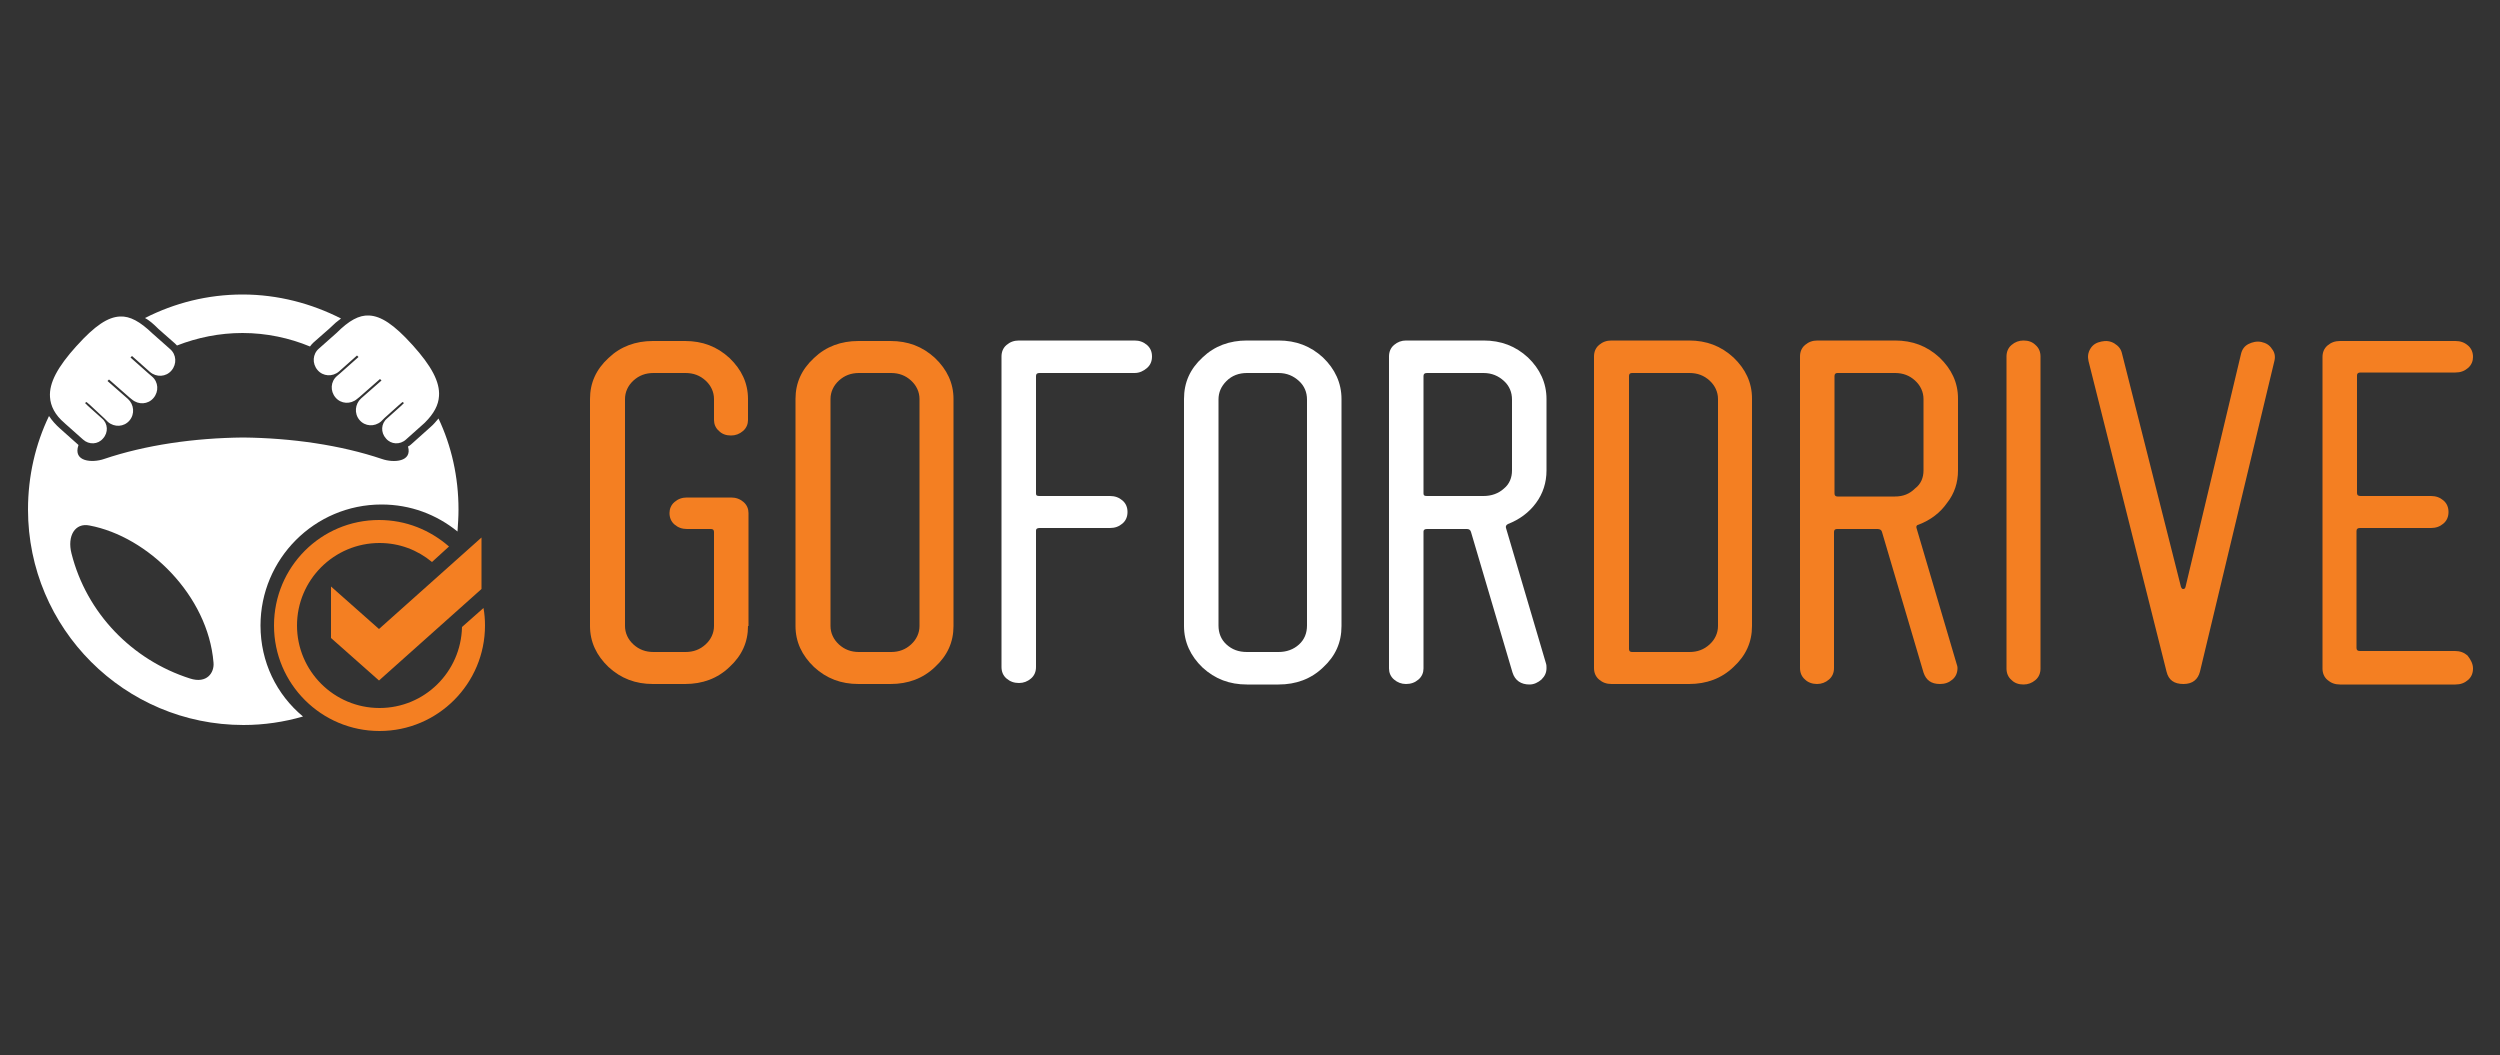
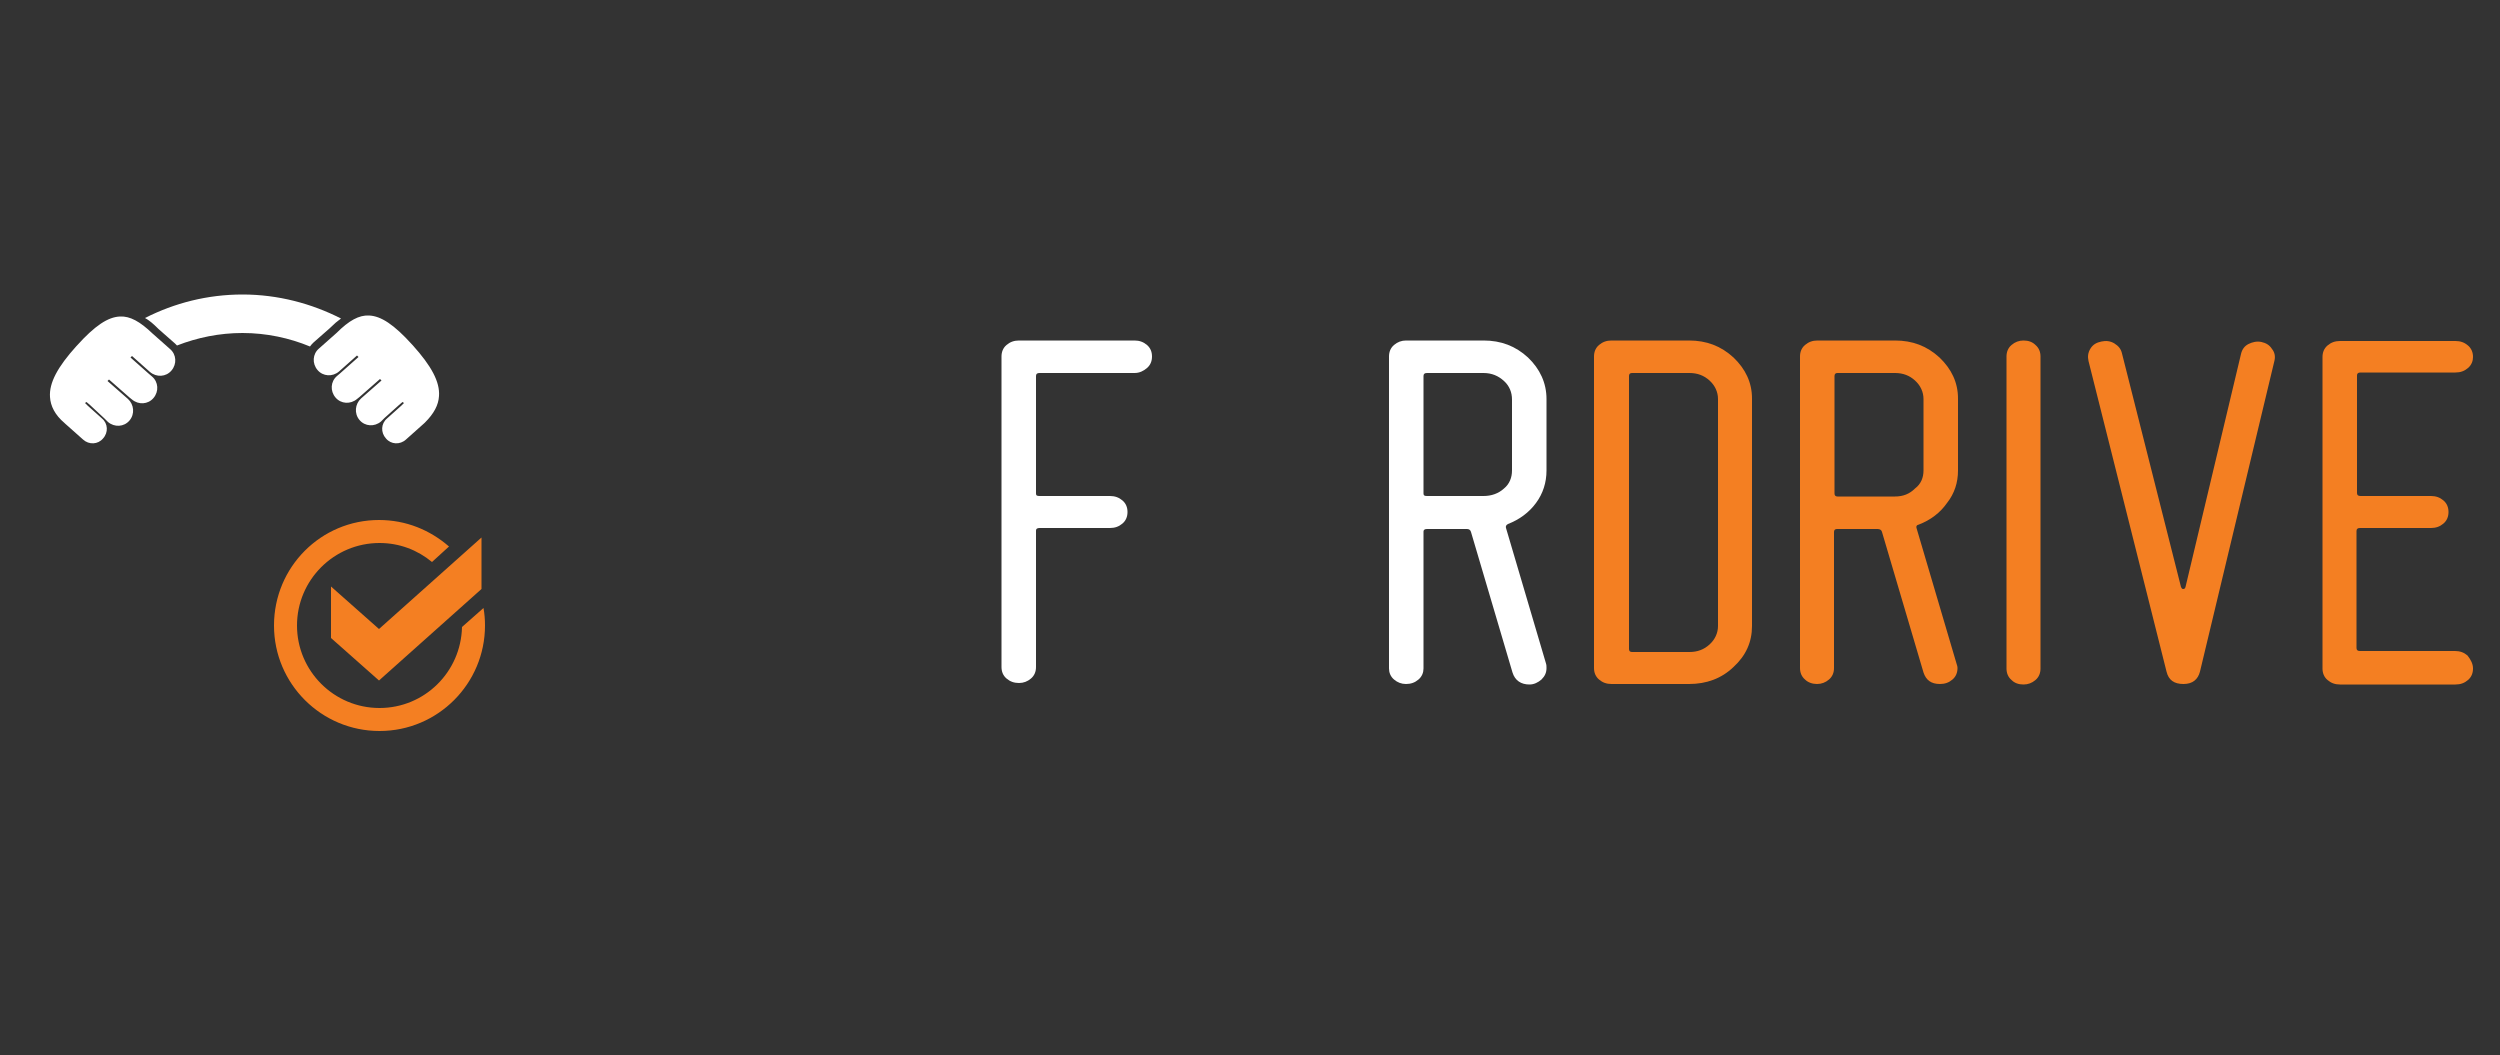
<svg xmlns="http://www.w3.org/2000/svg" version="1.1" id="Calque_1" x="0px" y="0px" viewBox="0 0 500 211" style="enable-background:new 0 0 500 211;" xml:space="preserve">
  <rect x="0" y="0" width="500" height="211" fill="#333333" stroke="none" />
  <style type="text/css">
	.st0{fill:#F47F22;}
	.st1{fill:#FFFFFF;}
	.st2{fill-rule:evenodd;clip-rule:evenodd;fill:#F47F22;}
</style>
  <g>
-     <path class="st0" d="M149.6,125.2c0,3.2-1.2,5.9-3.7,8.2c-2.4,2.3-5.4,3.4-8.9,3.4h-6.4c-3.5,0-6.4-1.1-8.9-3.4   c-2.4-2.3-3.7-5-3.7-8.2V79.8c0-3.2,1.2-5.9,3.7-8.2c2.4-2.3,5.4-3.4,8.9-3.4h6.4c3.5,0,6.4,1.1,8.9,3.4c2.4,2.3,3.7,5,3.7,8.2v4.2   c0,0.8-0.3,1.6-1,2.2c-0.7,0.6-1.5,0.9-2.4,0.9c-1,0-1.8-0.3-2.4-0.9c-0.7-0.6-1-1.4-1-2.2v-4.2c0-1.4-0.6-2.7-1.7-3.7   c-1.1-1-2.4-1.5-4-1.5h-6.4c-1.6,0-2.9,0.5-4,1.5c-1.1,1-1.7,2.3-1.7,3.7v45.4c0,1.4,0.6,2.7,1.7,3.7c1.1,1,2.4,1.5,4,1.5h6.4   c1.6,0,2.9-0.5,4-1.5c1.1-1,1.7-2.3,1.7-3.7v-18.8c0-0.4-0.2-0.6-0.6-0.6h-4.8c-1,0-1.8-0.3-2.5-0.9c-0.7-0.6-1-1.4-1-2.3   c0-0.8,0.3-1.6,1-2.2c0.7-0.6,1.5-0.9,2.5-0.9h8.8c1,0,1.8,0.3,2.5,0.9c0.7,0.6,1,1.4,1,2.2V125.2z" />
-     <path class="st0" d="M190.7,125.2c0,3.2-1.2,5.9-3.7,8.2c-2.4,2.3-5.4,3.4-8.9,3.4h-6.4c-3.5,0-6.4-1.1-8.9-3.4   c-2.4-2.3-3.7-5-3.7-8.2V79.8c0-3.2,1.2-5.9,3.7-8.2c2.4-2.3,5.4-3.4,8.9-3.4h6.4c3.5,0,6.4,1.1,8.9,3.4c2.4,2.3,3.7,5,3.7,8.2   V125.2z M183.9,125.2V79.8c0-1.4-0.6-2.7-1.7-3.7c-1.1-1-2.4-1.5-4-1.5h-6.4c-1.6,0-2.9,0.5-4,1.5c-1.1,1-1.7,2.3-1.7,3.7v45.4   c0,1.4,0.6,2.7,1.7,3.7c1.1,1,2.4,1.5,4,1.5h6.4c1.6,0,2.9-0.5,4-1.5C183.3,127.9,183.9,126.6,183.9,125.2z" />
    <path class="st1" d="M230.4,71.3c0,0.9-0.3,1.7-1,2.3c-0.7,0.6-1.5,1-2.5,1h-19c-0.5,0-0.7,0.2-0.7,0.6v23.5c0,0.4,0.2,0.5,0.7,0.5   H222c1,0,1.8,0.3,2.5,0.9c0.7,0.6,1,1.4,1,2.3c0,0.9-0.3,1.7-1,2.3c-0.7,0.6-1.5,0.9-2.5,0.9h-14.1c-0.5,0-0.7,0.2-0.7,0.5v27.3   c0,0.9-0.3,1.7-1,2.3s-1.5,0.9-2.4,0.9c-1,0-1.8-0.3-2.5-0.9c-0.7-0.6-1-1.4-1-2.3V71.3c0-0.9,0.3-1.7,1-2.3   c0.7-0.6,1.5-0.9,2.5-0.9h23.1c1,0,1.8,0.3,2.5,0.9C230.1,69.6,230.4,70.4,230.4,71.3z" />
-     <path class="st1" d="M268.3,125.2c0,3.3-1.2,6-3.7,8.3c-2.4,2.3-5.4,3.4-8.9,3.4h-6.3c-3.5,0-6.4-1.1-8.9-3.4   c-2.4-2.3-3.7-5.1-3.7-8.3V79.8c0-3.3,1.2-6,3.7-8.3c2.4-2.3,5.4-3.4,8.9-3.4h6.3c3.5,0,6.4,1.1,8.9,3.4c2.4,2.3,3.7,5.1,3.7,8.3   V125.2z M261.4,125.1V79.9c0-1.4-0.5-2.7-1.6-3.7c-1.1-1-2.4-1.6-4.1-1.6h-6.3c-1.6,0-3,0.5-4.1,1.6c-1.1,1.1-1.6,2.3-1.6,3.7v45.2   c0,1.5,0.5,2.8,1.6,3.8c1.1,1,2.4,1.5,4.1,1.5h6.3c1.6,0,3-0.5,4.1-1.5C260.9,127.9,261.4,126.6,261.4,125.1z" />
    <path class="st1" d="M309.3,94.1c0,2.4-0.7,4.6-2.1,6.5c-1.4,1.9-3.3,3.3-5.6,4.2c-0.4,0.2-0.5,0.5-0.4,0.8l8,27.1   c0.1,0.3,0.1,0.6,0.1,0.9c0,0.9-0.3,1.6-1,2.3c-0.7,0.6-1.5,1-2.4,1c-1.7,0-2.9-0.8-3.4-2.4l-8.3-28.1c-0.1-0.4-0.4-0.6-0.8-0.6h-8   c-0.5,0-0.7,0.2-0.7,0.5v27.4c0,0.8-0.3,1.6-1,2.2c-0.7,0.6-1.5,0.9-2.5,0.9c-0.9,0-1.7-0.3-2.4-0.9c-0.7-0.6-1-1.4-1-2.2V71.3   c0-0.9,0.3-1.7,1-2.3c0.7-0.6,1.5-0.9,2.4-0.9h15.5c3.5,0,6.4,1.1,8.9,3.4c2.4,2.3,3.7,5.1,3.7,8.3V94.1z M302.4,94.1V79.9   c0-1.4-0.5-2.7-1.6-3.7c-1.1-1-2.4-1.6-4.1-1.6h-11.3c-0.5,0-0.7,0.2-0.7,0.6v23.5c0,0.4,0.2,0.5,0.7,0.5h11.3c1.6,0,3-0.5,4.1-1.5   C301.9,96.8,302.4,95.5,302.4,94.1z" />
    <path class="st0" d="M350.4,125.2c0,3.2-1.2,5.9-3.7,8.2c-2.4,2.3-5.4,3.4-8.9,3.4h-15.5c-1,0-1.8-0.3-2.5-0.9   c-0.7-0.6-1-1.4-1-2.3V71.3c0-0.9,0.3-1.7,1-2.3c0.7-0.6,1.5-0.9,2.5-0.9h15.5c3.5,0,6.4,1.1,8.9,3.4c2.4,2.3,3.7,5,3.7,8.2V125.2z    M343.6,125.2V79.8c0-1.4-0.6-2.7-1.7-3.7c-1.1-1-2.4-1.5-4-1.5h-11.5c-0.4,0-0.6,0.2-0.6,0.6v54.6c0,0.4,0.2,0.6,0.6,0.6h11.5   c1.6,0,2.9-0.5,4-1.5C343,127.9,343.6,126.6,343.6,125.2z" />
    <path class="st0" d="M391.6,94.1c0,2.4-0.7,4.6-2.2,6.5c-1.4,2-3.3,3.4-5.6,4.3c-0.5,0.1-0.6,0.4-0.5,0.7l8,27.1   c0.1,0.3,0.2,0.6,0.2,0.9c0,0.9-0.3,1.7-1,2.3c-0.7,0.6-1.5,0.9-2.5,0.9c-1.8,0-2.8-0.8-3.3-2.3l-8.3-28.1   c-0.1-0.4-0.4-0.6-0.9-0.6h-8.1c-0.4,0-0.6,0.2-0.6,0.6v27.2c0,0.9-0.3,1.7-1,2.3c-0.7,0.6-1.5,0.9-2.4,0.9s-1.8-0.3-2.4-0.9   c-0.7-0.6-1-1.4-1-2.3V71.3c0-0.9,0.3-1.7,1-2.3c0.7-0.6,1.5-0.9,2.5-0.9H379c3.5,0,6.4,1.1,8.9,3.4c2.4,2.3,3.7,5,3.7,8.2V94.1z    M384.7,94.1V79.8c0-1.4-0.6-2.7-1.7-3.7c-1.1-1-2.4-1.5-4-1.5h-11.5c-0.4,0-0.6,0.2-0.6,0.6v23.5c0,0.4,0.2,0.6,0.6,0.6h11.5   c1.6,0,2.9-0.5,4-1.6C384.2,96.8,384.7,95.5,384.7,94.1z" />
    <path class="st0" d="M408.1,133.7c0,0.9-0.3,1.7-1,2.3c-0.7,0.6-1.5,0.9-2.4,0.9c-1,0-1.8-0.3-2.4-0.9c-0.7-0.6-1-1.4-1-2.3V71.3   c0-0.9,0.3-1.7,1-2.3c0.7-0.6,1.5-0.9,2.4-0.9c1,0,1.8,0.3,2.4,0.9c0.7,0.6,1,1.4,1,2.3V133.7z" />
    <path class="st0" d="M454.9,72.1L440,134.3c-0.4,1.6-1.5,2.5-3.3,2.5c-1.9,0-3-0.8-3.4-2.5l-15.6-62.1c-0.2-0.9-0.1-1.7,0.4-2.5   c0.5-0.8,1.2-1.2,2.2-1.4c0.9-0.2,1.8-0.1,2.6,0.4c0.8,0.5,1.3,1.1,1.5,2l11.8,46.7c0.1,0.2,0.2,0.4,0.4,0.4c0.3,0,0.4-0.1,0.5-0.4   l11.1-46.6c0.2-0.9,0.7-1.6,1.5-2c0.8-0.4,1.7-0.6,2.6-0.4c0.9,0.2,1.6,0.6,2.1,1.4C454.9,70.4,455.1,71.2,454.9,72.1z" />
    <path class="st0" d="M494.6,133.7c0,0.9-0.3,1.7-1,2.3c-0.7,0.6-1.5,0.9-2.5,0.9H468c-1,0-1.8-0.3-2.5-0.9c-0.7-0.6-1-1.4-1-2.3   V71.4c0-0.9,0.3-1.7,1-2.3c0.7-0.6,1.5-0.9,2.5-0.9h23.1c1,0,1.8,0.3,2.5,0.9c0.7,0.6,1,1.4,1,2.3c0,0.8-0.3,1.6-1,2.2   c-0.7,0.6-1.5,0.9-2.5,0.9h-19c-0.5,0-0.7,0.2-0.7,0.6v23.5c0,0.4,0.2,0.6,0.7,0.6h14.1c1,0,1.8,0.3,2.5,0.9c0.7,0.6,1,1.4,1,2.3   c0,0.9-0.3,1.7-1,2.3c-0.7,0.6-1.5,0.9-2.5,0.9H472c-0.5,0-0.7,0.2-0.7,0.6v23.4c0,0.4,0.2,0.6,0.7,0.6h19c1,0,1.8,0.3,2.5,0.9   C494.2,132,494.6,132.8,494.6,133.7z" />
    <path class="st1" d="M31.6,65.7l0.1,0.1l3.3,2.9c0.1,0.1,0.2,0.2,0.4,0.4c4.1-1.6,8.5-2.5,13.1-2.5c4.8,0,9.4,1,13.5,2.7   c0.2-0.3,0.4-0.5,0.7-0.8l3.3-2.9l0.1-0.1c0.7-0.7,1.4-1.3,2.1-1.8c-5.9-3-12.6-4.8-19.7-4.8c-7,0-13.6,1.7-19.5,4.7   C29.9,64.1,30.7,64.8,31.6,65.7z" />
    <path class="st1" d="M10,79.4c-0.2-2.8,1.5-6,5.3-10.2c3.7-4.1,6.3-5.8,8.7-5.9c2-0.1,4,1,6.5,3.4l0,0l3.5,3.1   c1.3,1.1,1.4,3,0.3,4.3c-1.1,1.3-3,1.4-4.3,0.3l-3.6-3.2l0,0l-0.3,0.3l0,0l3.6,3.2l0.7,0.6c1.3,1.1,1.4,3,0.3,4.3   c-1.1,1.3-3,1.4-4.3,0.3l-0.5-0.4l-4.1-3.6l-0.3,0.3l4.1,3.6c1.2,1.1,1.4,3,0.3,4.3c-1.1,1.3-3,1.4-4.3,0.3l-0.7-0.7L18,81   l-0.7-0.6L17,80.6l0,0l0.5,0.5l2.9,2.6c1.2,1,1.3,2.8,0.2,4c-1,1.2-2.8,1.3-4,0.2L13,84.7l-0.1-0.1C11,83,10.1,81.2,10,79.4z    M87.8,79.2c0.2-2.8-1.5-6-5.3-10.2c-3.7-4.1-6.3-5.8-8.7-5.9c-2-0.1-4,1-6.5,3.5l0,0l-3.5,3.1c-1.3,1.1-1.4,3-0.3,4.3   c1.1,1.3,3,1.4,4.3,0.3l3.6-3.2h0l0.3,0.3l0,0l-3.6,3.2l-0.7,0.6c-1.3,1.1-1.4,3-0.3,4.3c1.1,1.3,3,1.4,4.3,0.3l0.5-0.4l4.1-3.6   l0.3,0.3l-4.1,3.6c-1.2,1.1-1.4,3-0.3,4.3c1.1,1.3,3,1.4,4.3,0.3l0.7-0.7l2.9-2.6l0.7-0.6l0.3,0.2l0,0l-0.5,0.5l-2.9,2.6   c-1.2,1-1.3,2.8-0.2,4c1,1.2,2.8,1.3,4,0.2l3.7-3.3l0.1-0.1C86.8,82.7,87.7,81,87.8,79.2z" />
-     <path class="st1" d="M52.1,125.1c0-13.3,10.8-24.2,24.2-24.2c5.8,0,11,2,15.2,5.4c0.1-1.5,0.2-2.9,0.2-4.4c0-6.5-1.4-12.7-4-18.2   c-0.5,0.6-1,1.2-1.7,1.8l-3.8,3.4c-0.2,0.2-0.4,0.3-0.6,0.4c0.9,3.1-2.9,3.3-5.2,2.5c-8.3-2.8-18.1-4.2-27.8-4.3   c-9.8,0.1-19.5,1.5-27.8,4.3c-2.3,0.8-6.3,0.6-5.1-2.8l-3.7-3.3c-0.9-0.8-1.6-1.6-2.2-2.5c-2.7,5.6-4.2,12-4.2,18.7   c0,23.8,19.3,43.1,43.1,43.1c4.1,0,8.1-0.6,11.9-1.7C55.3,138.9,52.1,132.4,52.1,125.1z M38,135.7c-11.6-3.7-20.7-13.1-23.7-25   c-0.9-3.5,0.7-6.2,3.6-5.6c11.7,2.2,23.7,14,24.8,27.4C42.9,134.5,41.4,136.8,38,135.7z" />
    <path class="st2" d="M75.8,104c5.4,0,10.2,2,14,5.3l-3.4,3.1c-2.9-2.4-6.5-3.8-10.5-3.8c-9.1,0-16.5,7.4-16.5,16.5   c0,9.1,7.4,16.5,16.5,16.5c9,0,16.3-7.2,16.5-16.2l4.3-3.8c0.2,1.1,0.3,2.3,0.3,3.5c0,11.6-9.4,21.1-21.1,21.1   c-11.6,0-21.1-9.4-21.1-21.1S64.2,104,75.8,104L75.8,104z M96.3,117.8l-20.5,18.3l-9.6-8.5v-10.3l9.6,8.5l20.5-18.3V117.8   L96.3,117.8z" />
  </g>
</svg>